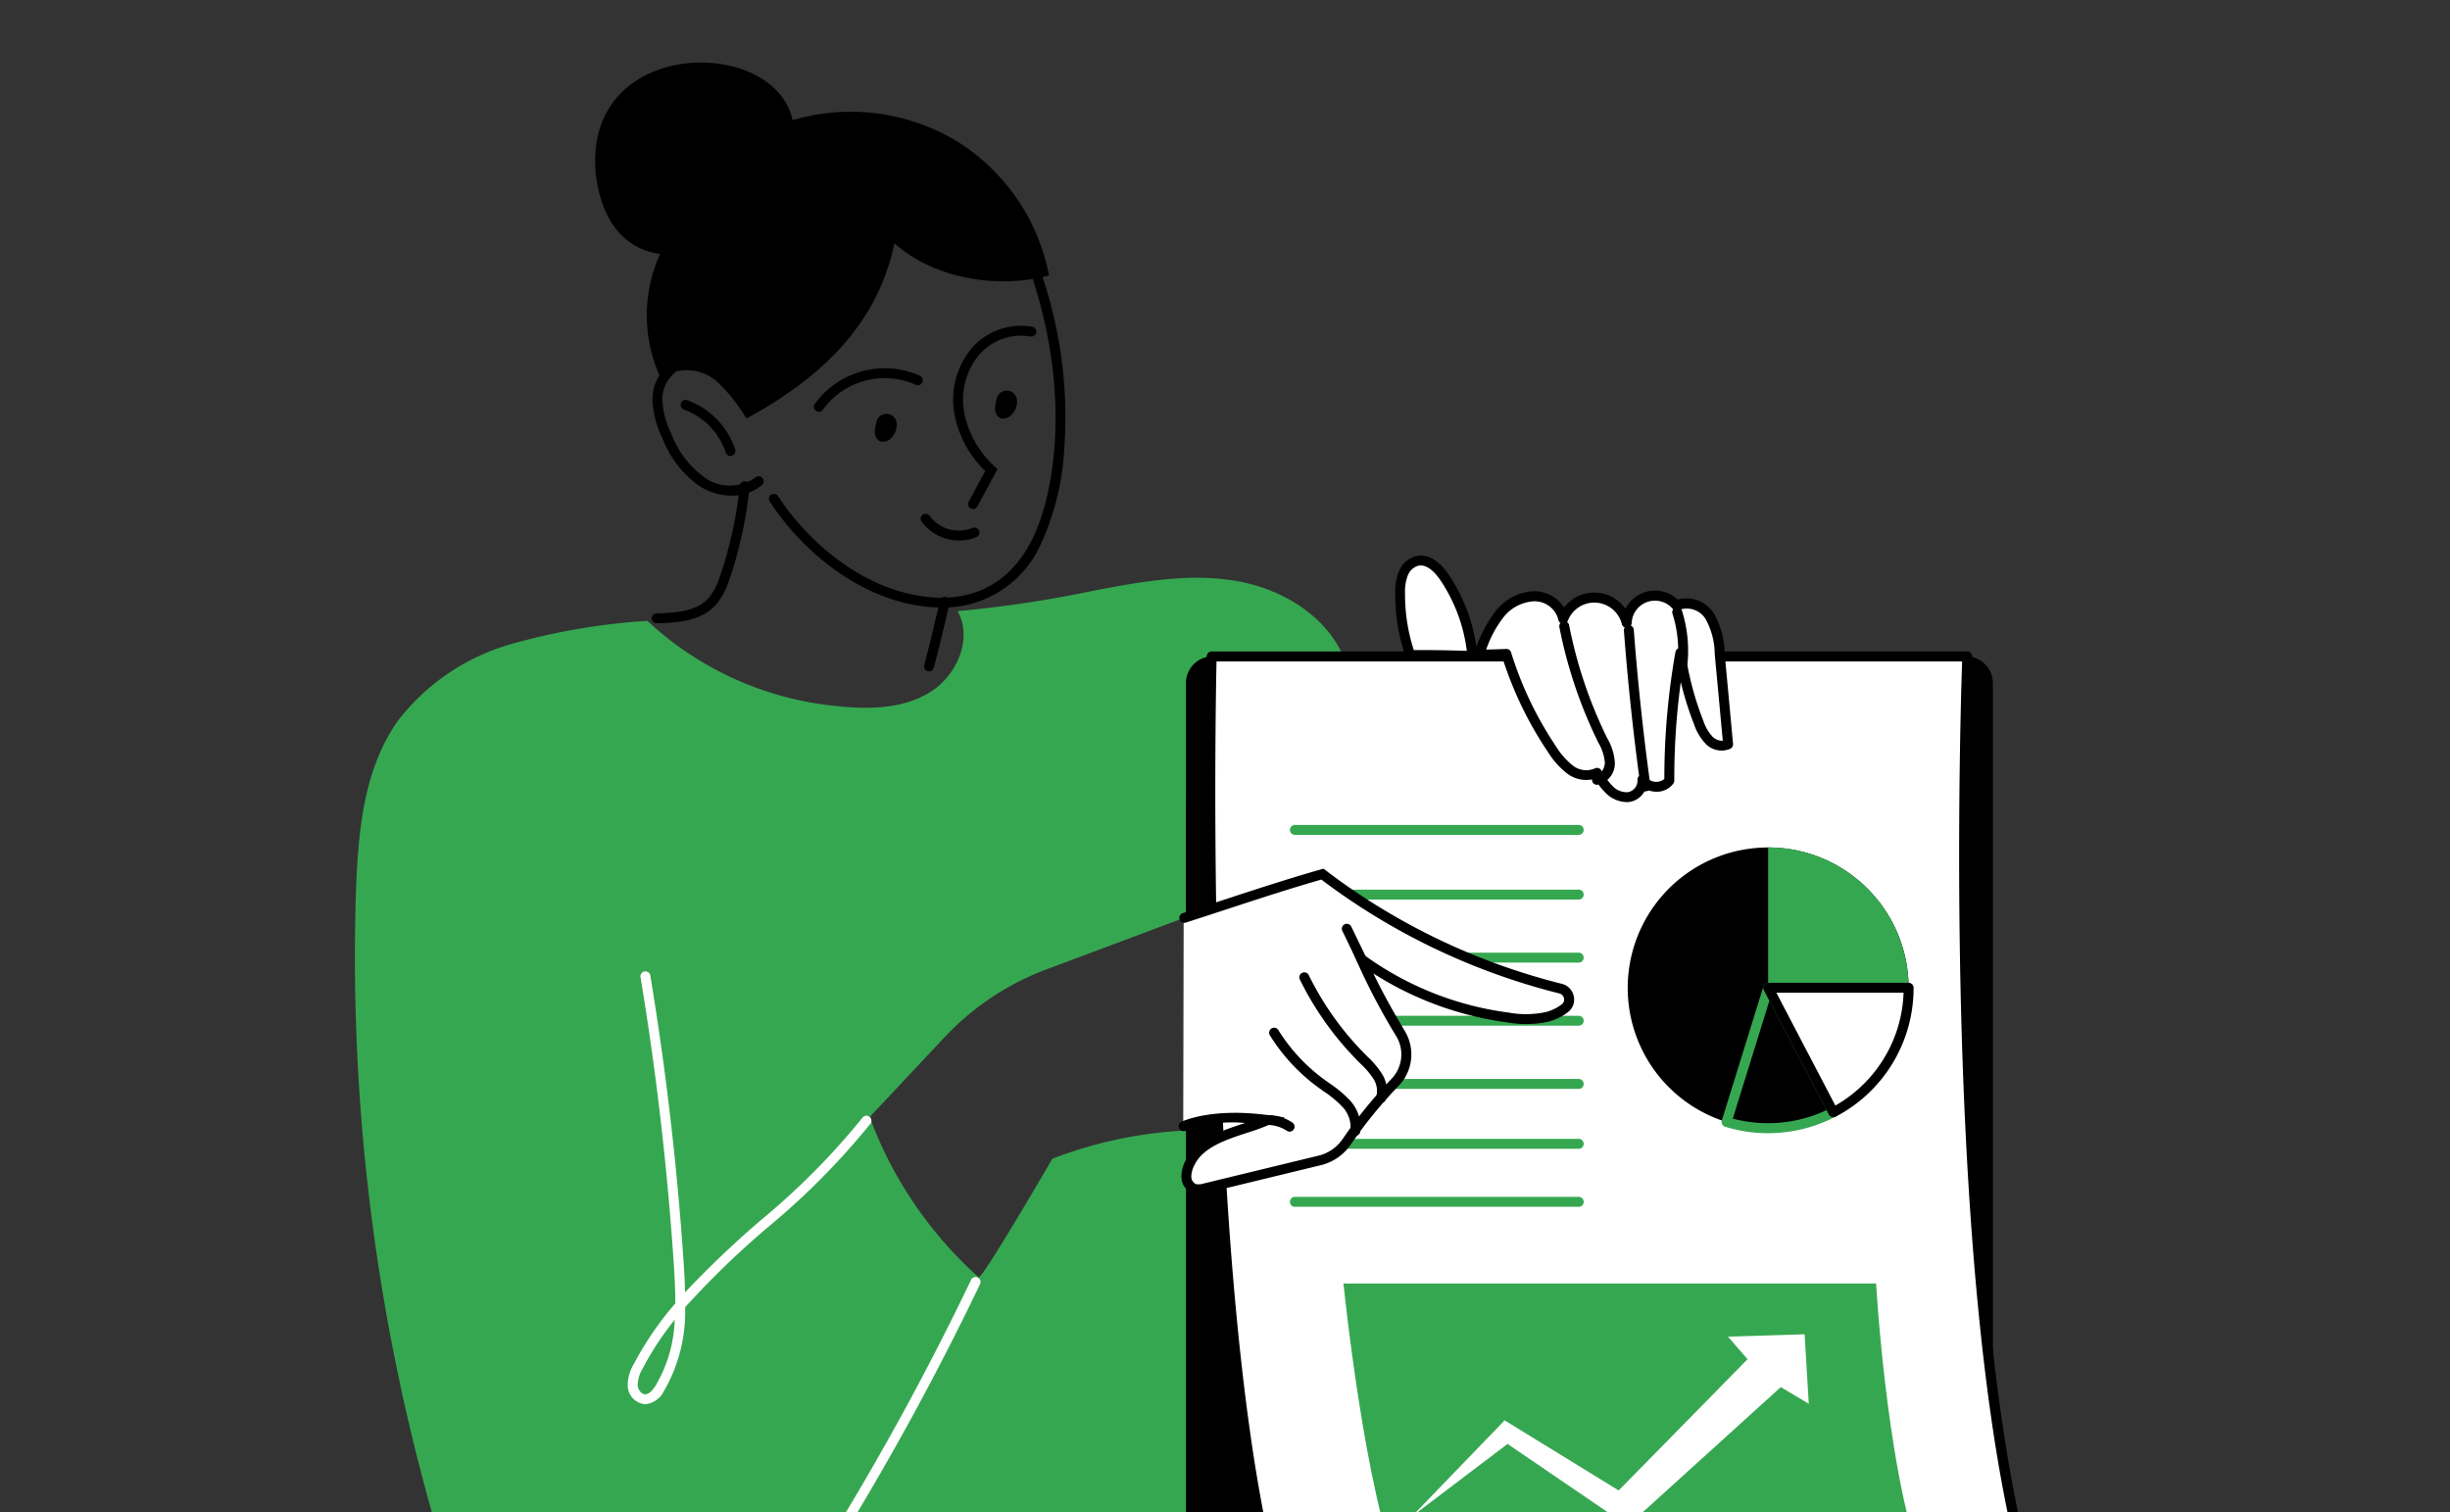
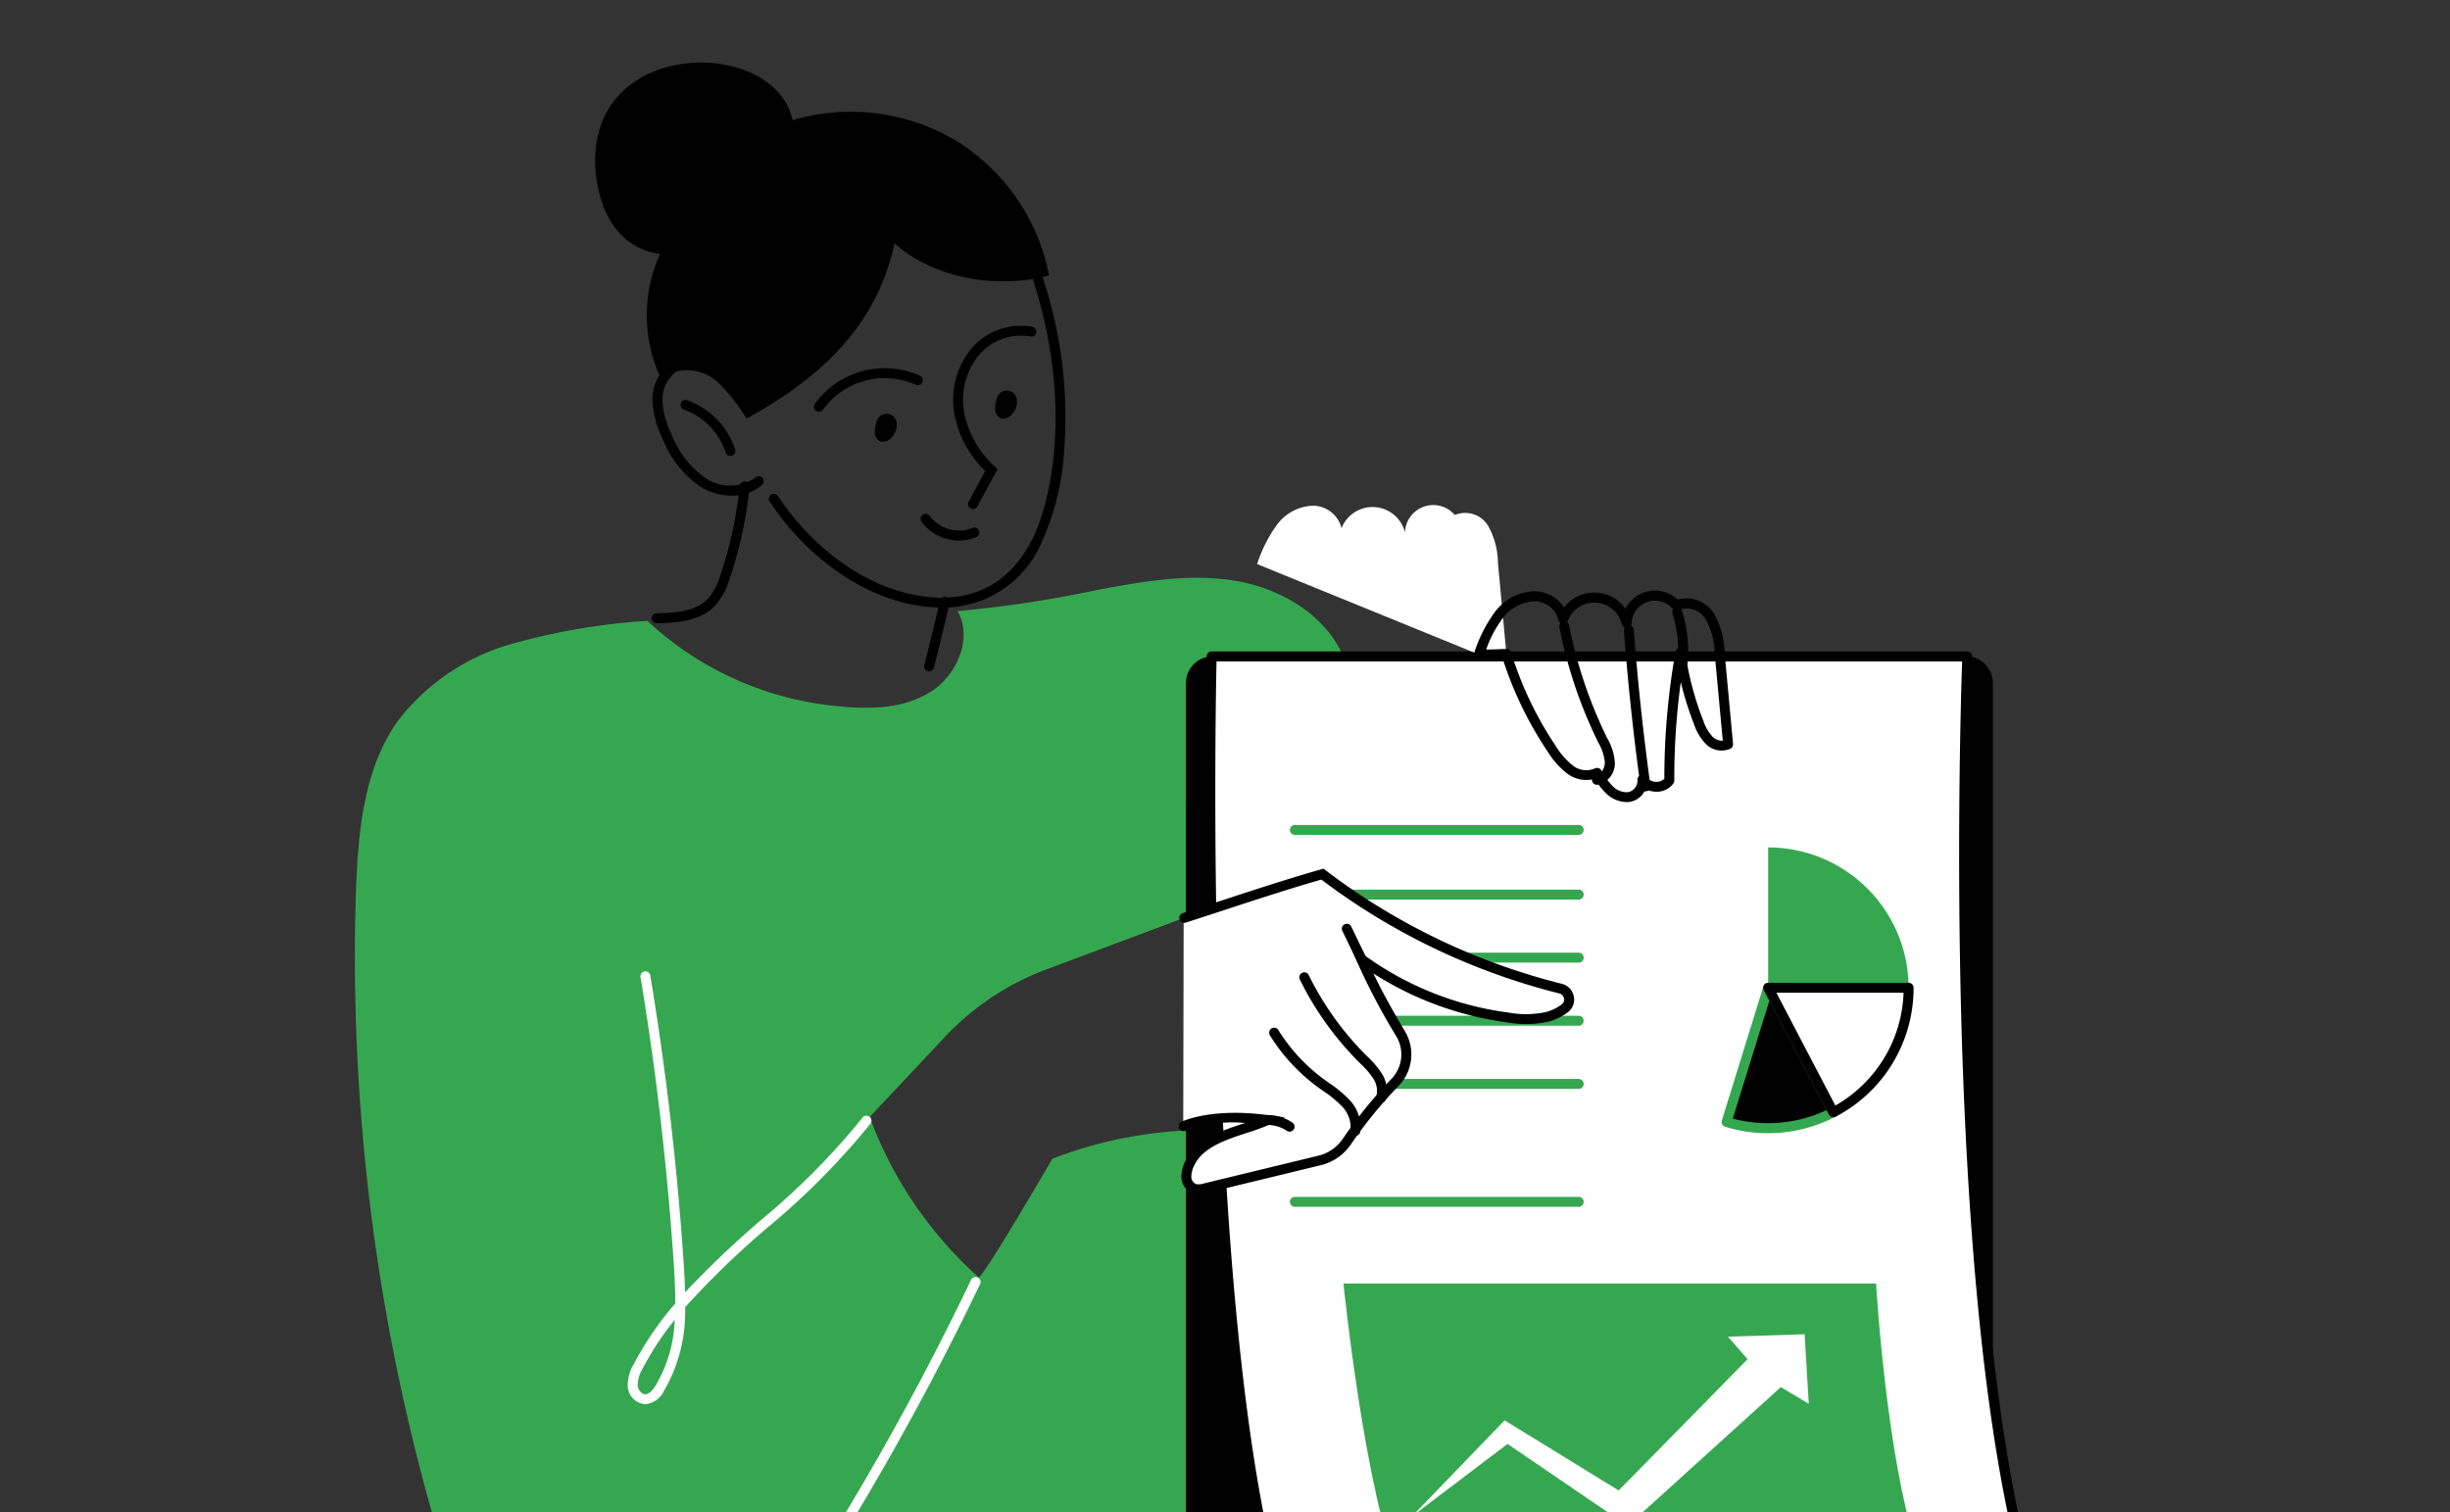
<svg xmlns="http://www.w3.org/2000/svg" width="196" height="121" viewBox="0 0 196 121">
  <rect x="0" y="0" width="196" height="121" fill="#333333" stroke="none" />
  <defs>
    <clipPath id="a">
      <rect width="196" height="121" transform="translate(304 3294.089)" fill="#fff" stroke="#707070" stroke-width="1" />
    </clipPath>
    <clipPath id="b">
      <rect width="139.28" height="137.973" fill="none" />
    </clipPath>
  </defs>
  <g transform="translate(-304 -3294.089)" clip-path="url(#a)">
    <g transform="translate(332.36 3299.093)">
      <g clip-path="url(#b)">
        <path d="M23.429,107.339a51.973,51.973,0,0,0-10.942,1.872,17.45,17.45,0,0,0-9.035,6.153C.832,119.069.335,123.836.138,128.369a163.543,163.543,0,0,0,7.2,54.175c1.238,4.106,2.654,8.243,5.193,11.7s6.391,6.181,10.674,6.4H73.6S66.623,148.1,66.947,148.1a34.224,34.224,0,0,0-11.118,2.275S50,160.41,49.913,159.844a32.194,32.194,0,0,1-8.7-12.805l5.991-6.384a21.544,21.544,0,0,1,8.161-5.436l11.154-4.173v-8.466a11.74,11.74,0,0,1,11.056-11.712c1.068-.063,1.748-.146,1.7-.254-1.294-3.561-4.98-5.814-8.713-6.461s-7.555.036-11.277.741a95.421,95.421,0,0,1-11.036,1.668c1.226,2.189-.046,5.129-2.17,6.463s-4.8,1.412-7.293,1.152a25.8,25.8,0,0,1-15.356-6.836" transform="translate(0 -62.671)" fill="#36a751" />
        <path d="M167.64,208.058V121.88a2.143,2.143,0,0,1,2.143-2.143h60.269a2.143,2.143,0,0,1,2.143,2.143v86.178a2.143,2.143,0,0,1-2.143,2.143H169.783a2.143,2.143,0,0,1-2.143-2.143" transform="translate(-101.125 -72.229)" />
        <path d="M182.529,204.431c-11.776-11.776-9.873-84.694-9.873-84.694h60.437s-2.77,69.58,9.873,84.694c-2.175,0-59.585.217-60.437,0" transform="translate(-104.082 -72.229)" fill="#fff" />
        <path d="M197.564,204.321c-10.416,0-15.448-.036-15.732-.108a.4.4,0,0,1-.183-.1c-4.956-4.955-8.141-20.777-9.468-47.024-.986-19.491-.525-37.778-.521-37.961a.4.4,0,0,1,.4-.386h60.437a.4.4,0,0,1,.4.413c-.028.694-2.62,69.6,9.78,84.423a.4.4,0,0,1-.3.651l-4.292.012c-17.971.056-31.331.084-40.51.084m-15.451-.873c1.748.106,20.561.106,55.959,0l3.48-.01c-5-6.753-8.115-22.756-9.259-47.6-.8-17.452-.307-33.548-.21-36.3H172.445c-.124,5.732-1.312,72.54,9.668,83.917" transform="translate(-103.483 -71.626)" />
        <path d="M53.776,25.265a3.675,3.675,0,0,1,4.812.568,14.206,14.206,0,0,1,2.04,2.65c5.91-3.234,10.44-7.428,11.839-14.022,3.406,3.027,8.627,3.6,12.366,2.571A16.288,16.288,0,0,0,77.447,6.288,16.425,16.425,0,0,0,64.316,4.613C62.884-2.15,47.635-2.056,48.563,8.784c.31,3.062,1.726,6.045,5.154,6.53a11.861,11.861,0,0,0,.059,9.951" transform="translate(-29.27 0)" />
        <path d="M66.416,71.425A4.858,4.858,0,0,1,63.9,70.7a8.376,8.376,0,0,1-3.054-3.933,7.594,7.594,0,0,1-.765-2.878,3.532,3.532,0,0,1,1.209-2.846.4.4,0,1,1,.494.621,2.742,2.742,0,0,0-.909,2.211,6.766,6.766,0,0,0,.7,2.569,7.638,7.638,0,0,0,2.75,3.583,3.49,3.49,0,0,0,4.015-.08.4.4,0,0,1,.531.591,3.6,3.6,0,0,1-2.446.884" transform="translate(-36.24 -36.772)" />
        <path d="M69.661,72.491a.4.4,0,0,1-.378-.276A5.46,5.46,0,0,0,65.9,68.766a.4.4,0,0,1,.255-.751,6.268,6.268,0,0,1,3.888,3.959.4.4,0,0,1-.378.517" transform="translate(-39.588 -41.015)" />
        <path d="M97.307,69.311a12.331,12.331,0,0,1-2.714-.319c-4.155-.938-8.282-4-11.039-8.2a.4.4,0,0,1,.663-.435c2.647,4.03,6.591,6.97,10.55,7.864,4.431,1,7.8-.469,9.755-4.248,1.562-3.025,3.35-10.818.137-20.83a.4.4,0,0,1,.756-.242,35.317,35.317,0,0,1,1.724,13.8,21,21,0,0,1-1.912,7.633,8.544,8.544,0,0,1-7.921,4.977" transform="translate(-50.363 -25.71)" />
        <path d="M122.3,67.715a.4.4,0,0,1-.348-.586l1.327-2.45a8.62,8.62,0,0,1-2.443-4.446A6.482,6.482,0,0,1,122.069,55a5.234,5.234,0,0,1,5.03-1.858.4.4,0,0,1-.17.775,4.429,4.429,0,0,0-4.245,1.585,5.68,5.68,0,0,0-1.071,4.588,7.9,7.9,0,0,0,2.427,4.226l.223.209-1.616,2.985a.4.4,0,0,1-.349.208" transform="translate(-72.82 -31.993)" />
        <path d="M117.2,93.077a3.735,3.735,0,0,1-3.05-1.551.4.4,0,0,1,.655-.449,2.909,2.909,0,0,0,3.4,1.013.4.4,0,1,1,.3.734,3.44,3.44,0,0,1-1.312.254" transform="translate(-68.814 -54.836)" />
        <path d="M93.025,65.126a.4.4,0,0,1-.321-.63,6.9,6.9,0,0,1,8.445-2.235.4.4,0,0,1-.329.723,6.1,6.1,0,0,0-7.473,1.978.4.4,0,0,1-.322.164" transform="translate(-55.876 -37.185)" />
        <path d="M60.216,95.881a.4.4,0,0,1-.009-.794c1.585-.035,3.212-.157,4.173-1.19a4.714,4.714,0,0,0,.855-1.512,33.1,33.1,0,0,0,1.665-7.47.4.4,0,1,1,.786.113,33.72,33.72,0,0,1-1.712,7.649,5.512,5.512,0,0,1-1.013,1.761c-1.171,1.26-2.983,1.4-4.737,1.443Z" transform="translate(-36.084 -51.018)" />
        <path d="M115.241,113.789a.4.4,0,0,1-.384-.5c.475-1.779,1.238-5.066,1.245-5.1a.4.4,0,1,1,.773.179c-.008.033-.774,3.332-1.252,5.124a.4.4,0,0,1-.383.294" transform="translate(-69.277 -65.078)" />
        <path d="M211.831,154.526h-22.7a.4.4,0,1,1,0-.794h22.7a.4.4,0,0,1,0,.794" transform="translate(-113.848 -92.735)" fill="#36a751" />
        <path d="M211.831,167.567h-22.7a.4.4,0,1,1,0-.794h22.7a.4.4,0,0,1,0,.794" transform="translate(-113.848 -100.602)" fill="#36a751" />
        <path d="M211.831,180.29h-22.7a.4.4,0,1,1,0-.794h22.7a.4.4,0,0,1,0,.794" transform="translate(-113.848 -108.277)" fill="#36a751" />
        <path d="M211.831,193.015h-22.7a.4.4,0,1,1,0-.794h22.7a.4.4,0,0,1,0,.794" transform="translate(-113.848 -115.953)" fill="#36a751" />
        <path d="M211.831,205.753h-22.7a.4.4,0,1,1,0-.794h22.7a.4.4,0,0,1,0,.794" transform="translate(-113.848 -123.637)" fill="#36a751" />
-         <path d="M211.831,217.83h-22.7a.4.4,0,1,1,0-.794h22.7a.4.4,0,0,1,0,.794" transform="translate(-113.848 -130.922)" fill="#36a751" />
        <path d="M211.831,229.526h-22.7a.4.4,0,1,1,0-.794h22.7a.4.4,0,0,1,0,.794" transform="translate(-113.848 -137.977)" fill="#36a751" />
        <path d="M167.121,167.154c3.55-1.136,7.334-2.445,11.1-3.516a52.762,52.762,0,0,0,19.061,9.163.893.893,0,0,1,.354,1.549,3.951,3.951,0,0,1-1.419.7,8.04,8.04,0,0,1-3.145.056,25.446,25.446,0,0,1-11.737-4.675,51.778,51.778,0,0,0,3.158,6,3.2,3.2,0,0,1-.463,3.866,36.8,36.8,0,0,0-3.85,4.741,3.667,3.667,0,0,1-2.16,1.5l-9.162,2.221a1.594,1.594,0,0,1-.886.043,1.044,1.044,0,0,1-.63-.949,2.4,2.4,0,0,1,.309-1.156c1.054-2.135,4.381-2.548,6.179-3.388-4.489-.612-6.744.509-6.744.509Z" transform="translate(-100.788 -98.711)" fill="#fff" />
        <path d="M167.675,188.592a1.335,1.335,0,0,1-.438-.07,1.428,1.428,0,0,1-.9-1.3,2.785,2.785,0,0,1,.35-1.351c.84-1.7,2.876-2.366,4.673-2.953l.078-.025a10.778,10.778,0,0,0-4.785.631.4.4,0,0,1-.352-.711c.1-.048,2.416-1.167,6.974-.547l1.336.183-1.221.57a16.355,16.355,0,0,1-1.782.654c-1.648.538-3.515,1.147-4.208,2.55a2.076,2.076,0,0,0-.269.961.661.661,0,0,0,.363.594,1.284,1.284,0,0,0,.663-.054l9.162-2.221a3.268,3.268,0,0,0,1.926-1.341,37.053,37.053,0,0,1,3.892-4.792,2.817,2.817,0,0,0,.409-3.388,51.468,51.468,0,0,1-3.181-6.046l-.588-1.363,1.19.887a25.207,25.207,0,0,0,11.553,4.6,7.654,7.654,0,0,0,2.99-.046,3.541,3.541,0,0,0,1.275-.63.457.457,0,0,0,.16-.466.5.5,0,0,0-.365-.388,52.879,52.879,0,0,1-19.045-9.112c-2.583.74-5.18,1.592-7.693,2.416-1.083.355-2.152.705-3.2,1.041a.4.4,0,0,1-.242-.755c1.047-.335,2.114-.685,3.2-1.04,2.583-.847,5.254-1.723,7.914-2.48l.192-.054.158.12a52.076,52.076,0,0,0,18.917,9.094,1.291,1.291,0,0,1,.947.991,1.255,1.255,0,0,1-.444,1.255,4.359,4.359,0,0,1-1.562.775,8.479,8.479,0,0,1-3.3.066,26.359,26.359,0,0,1-10.724-3.916c.662,1.381,1.474,2.865,2.537,4.645a3.612,3.612,0,0,1-.518,4.345A36.287,36.287,0,0,0,179.9,184.6a4.059,4.059,0,0,1-2.394,1.665l-9.162,2.221a2.83,2.83,0,0,1-.669.1" transform="translate(-100.186 -98.049)" />
-         <path d="M226.705,112.2c.694-.017,1.388-.033,2.2-.065a29.082,29.082,0,0,0,3.64,7.618,6.191,6.191,0,0,0,1.418,1.614,2.135,2.135,0,0,0,2.2.288,5.769,5.769,0,0,0,1,1.371,1.946,1.946,0,0,0,1.549.563,1.332,1.332,0,0,0,1.082-1.4,1.354,1.354,0,0,0,2.152.084,57.469,57.469,0,0,1,.881-10.222,24.572,24.572,0,0,0,1.472,5.581,3.823,3.823,0,0,0,.82,1.4,1.382,1.382,0,0,0,1.528.335q-.338-3.638-.675-7.276a6.192,6.192,0,0,0-.785-2.954,2.144,2.144,0,0,0-2.666-.865,2.262,2.262,0,0,0-3.985,1.4,2.667,2.667,0,0,0-5.076-.344,2.369,2.369,0,0,0-2.37-1.8,3.777,3.777,0,0,0-2.766,1.483,11.005,11.005,0,0,0-1.615,3.188" transform="translate(-136.755 -64.839)" fill="#fff" />
+         <path d="M226.705,112.2c.694-.017,1.388-.033,2.2-.065q-.338-3.638-.675-7.276a6.192,6.192,0,0,0-.785-2.954,2.144,2.144,0,0,0-2.666-.865,2.262,2.262,0,0,0-3.985,1.4,2.667,2.667,0,0,0-5.076-.344,2.369,2.369,0,0,0-2.37-1.8,3.777,3.777,0,0,0-2.766,1.483,11.005,11.005,0,0,0-1.615,3.188" transform="translate(-136.755 -64.839)" fill="#fff" />
        <path d="M237.893,123.4a2.408,2.408,0,0,1-1.605-.683,5.152,5.152,0,0,1-.906-1.179,2.525,2.525,0,0,1-2.257-.45,6.57,6.57,0,0,1-1.514-1.714,29.389,29.389,0,0,1-3.6-7.432c-.686.025-1.294.04-1.9.055h-.01a.4.4,0,0,1-.371-.538,11.376,11.376,0,0,1,1.68-3.3,4.136,4.136,0,0,1,3.067-1.628h.031a2.877,2.877,0,0,1,2.412,1.3,3.042,3.042,0,0,1,4.908.109,2.645,2.645,0,0,1,4.174-.74,2.607,2.607,0,0,1,2.905,1.122,6.6,6.6,0,0,1,.852,3.14l.675,7.276a.4.4,0,0,1-.225.4,1.766,1.766,0,0,1-1.974-.407,4.219,4.219,0,0,1-.915-1.541,24.947,24.947,0,0,1-1.065-3.394,57.254,57.254,0,0,0-.521,7.887.4.4,0,0,1-.073.231,1.639,1.639,0,0,1-1.4.66,1.828,1.828,0,0,1-.824-.216,1.658,1.658,0,0,1-1.278,1.032,1.905,1.905,0,0,1-.269.019m-2.337-2.743a.4.4,0,0,1,.342.2,5.473,5.473,0,0,0,.926,1.28,1.556,1.556,0,0,0,1.222.463.938.938,0,0,0,.743-1.008.4.4,0,0,1,.732-.208.928.928,0,0,0,.763.392.938.938,0,0,0,.657-.239,58.017,58.017,0,0,1,.888-10.148.4.4,0,0,1,.4-.327.4.4,0,0,1,.386.341,24.179,24.179,0,0,0,1.448,5.491,3.5,3.5,0,0,0,.726,1.261,1.116,1.116,0,0,0,.828.332l-.646-6.951a5.9,5.9,0,0,0-.719-2.769,1.77,1.77,0,0,0-2.138-.744.4.4,0,0,1-.5-.086,1.865,1.865,0,0,0-3.286,1.153.4.4,0,0,1-.782.082,2.27,2.27,0,0,0-4.322-.292.4.4,0,0,1-.41.25.4.4,0,0,1-.351-.329,1.964,1.964,0,0,0-1.953-1.47h-.021a3.351,3.351,0,0,0-2.464,1.338,9.158,9.158,0,0,0-1.338,2.524c.5-.013,1.021-.028,1.6-.05a.382.382,0,0,1,.395.279,28.615,28.615,0,0,0,3.591,7.513,5.891,5.891,0,0,0,1.322,1.515,1.736,1.736,0,0,0,1.807.244.383.383,0,0,1,.158-.033" transform="translate(-136.151 -64.235)" />
-         <path d="M211.63,107.974a14.922,14.922,0,0,1-.815-4.925,4.075,4.075,0,0,1,.247-1.582,1.682,1.682,0,0,1,1.154-1.032c.894-.175,1.672.609,2.178,1.366a13.448,13.448,0,0,1,2.2,6.245c-1.568-.046-3.137-.092-4.968-.072" transform="translate(-127.17 -60.571)" fill="#fff" />
-         <path d="M216,107.839h-.012c-1.555-.045-3.137-.09-4.952-.072h0a.4.4,0,0,1-.375-.267,15.229,15.229,0,0,1-.836-5.056,4.413,4.413,0,0,1,.279-1.735,2.052,2.052,0,0,1,1.443-1.266c.891-.177,1.807.372,2.584,1.535a13.815,13.815,0,0,1,2.268,6.43.4.4,0,0,1-.4.432m-4.1-.87c1.308,0,2.5.031,3.653.063a13.013,13.013,0,0,0-2.09-5.614c-.341-.51-1.026-1.344-1.772-1.2a1.284,1.284,0,0,0-.865.8,3.715,3.715,0,0,0-.216,1.428,14.449,14.449,0,0,0,.7,4.524l.587,0" transform="translate(-126.567 -59.966)" />
-         <path d="M279.184,169.5v.007a11.234,11.234,0,0,1-6.026,9.957l0,0a11.236,11.236,0,1,1,6.027-9.965" transform="translate(-154.856 -95.473)" />
        <path d="M296.264,169.5v.007H285.029V158.27A11.234,11.234,0,0,1,296.264,169.5" transform="translate(-171.937 -95.473)" fill="#36a751" />
        <path d="M285.18,196.541a11.269,11.269,0,0,1-8.535.775l3.329-10.734Z" transform="translate(-166.88 -112.551)" />
        <path d="M279.368,197.61a11.606,11.606,0,0,1-3.445-.519.4.4,0,0,1-.261-.5l3.329-10.734a.4.4,0,0,1,.343-.278.387.387,0,0,1,.388.212l5.206,9.959a.4.4,0,0,1-.167.535,11.662,11.662,0,0,1-5.392,1.322m-2.829-1.166a11,11,0,0,0,7.5-.681l-4.574-8.748Z" transform="translate(-166.276 -111.948)" fill="#36a751" />
        <path d="M296.264,186.565v.007a11.234,11.234,0,0,1-6.026,9.957l-5.206-9.957,0-.007Z" transform="translate(-171.937 -112.541)" fill="#fff" />
        <path d="M289.639,196.322a.375.375,0,0,1-.118-.018.393.393,0,0,1-.233-.195l-5.206-9.957a.4.4,0,0,1,.01-.392.4.4,0,0,1,.338-.195h11.235a.4.4,0,0,1,.4.4v.007a11.606,11.606,0,0,1-6.239,10.308.394.394,0,0,1-.184.045m-4.554-9.964,4.718,9.025a10.81,10.81,0,0,0,5.458-9.025Z" transform="translate(-171.338 -111.938)" />
        <path d="M197.013,193.836a.4.4,0,0,1-.377-.519,1.8,1.8,0,0,0-.267-1.449,6.458,6.458,0,0,0-1-1.164l-.162-.162a24.83,24.83,0,0,1-4.714-6.618.4.4,0,0,1,.713-.349,24.033,24.033,0,0,0,4.563,6.407l.16.16a7.151,7.151,0,0,1,1.118,1.313,2.579,2.579,0,0,1,.344,2.107.4.4,0,0,1-.377.275" transform="translate(-114.886 -110.603)" />
        <path d="M191.362,203.342a.368.368,0,0,1-.065-.006.4.4,0,0,1-.326-.456,2.4,2.4,0,0,0-.738-1.951,8.77,8.77,0,0,0-1.417-1.156c-.167-.119-.334-.237-.5-.358a14.843,14.843,0,0,1-3.764-4.07.4.4,0,1,1,.673-.421,14.249,14.249,0,0,0,3.564,3.853c.16.118.322.234.485.349a9.547,9.547,0,0,1,1.541,1.265,3.171,3.171,0,0,1,.938,2.619.4.4,0,0,1-.391.332" transform="translate(-111.291 -117.471)" />
        <path d="M200.8,177.2a.4.4,0,0,1-.357-.223l-1.264-2.608a.4.4,0,1,1,.714-.346l1.263,2.608a.4.4,0,0,1-.356.57" transform="translate(-120.127 -104.843)" />
        <path d="M184.812,213.561a.4.4,0,0,1-.219-.066,2.834,2.834,0,0,0-1.81-.457.39.39,0,0,1-.431-.359.4.4,0,0,1,.359-.431,3.621,3.621,0,0,1,2.32.586.4.4,0,0,1-.219.728" transform="translate(-109.998 -128.025)" />
        <path d="M245.883,125.684a.4.4,0,0,1-.039-.792c.411-.041.7-.559.7-1a3.8,3.8,0,0,0-.515-1.572l-.03-.061a36.941,36.941,0,0,1-3.1-9.233.4.4,0,0,1,.779-.151,36.159,36.159,0,0,0,3.035,9.035l.03.06a4.434,4.434,0,0,1,.6,1.921,1.731,1.731,0,0,1-1.411,1.789l-.04,0" transform="translate(-146.516 -67.897)" />
        <path d="M257.671,126.75a.4.4,0,0,1-.392-.342c-.574-4.146-1.024-8.362-1.338-12.527a.4.4,0,0,1,.365-.425.4.4,0,0,1,.426.366c.313,4.149.761,8.348,1.332,12.478a.4.4,0,0,1-.338.447.367.367,0,0,1-.055,0" transform="translate(-154.389 -68.439)" />
        <path d="M266.413,115.3a.359.359,0,0,1-.065-.006.4.4,0,0,1-.327-.455,9.865,9.865,0,0,0-.342-4.6.4.4,0,0,1,.756-.242,10.669,10.669,0,0,1,.369,4.968.4.4,0,0,1-.391.332" transform="translate(-160.253 -66.187)" />
        <path d="M56.472,217.975h-.007a1.524,1.524,0,0,1-1.388-1.464,3.341,3.341,0,0,1,.491-1.754,25.751,25.751,0,0,1,3.314-4.841c.008-1.045-.048-2.1-.117-3.147-.508-7.643-1.4-15.35-2.652-22.906a.4.4,0,1,1,.782-.129c1.256,7.582,2.151,15.314,2.661,22.983.051.764.094,1.537.111,2.307a78.466,78.466,0,0,1,6.131-5.831,57.966,57.966,0,0,0,8.031-8.1.4.4,0,1,1,.633.479,58.587,58.587,0,0,1-8.138,8.216,70.35,70.35,0,0,0-6.653,6.428,12.621,12.621,0,0,1-1.7,6.713,1.859,1.859,0,0,1-1.5,1.048m2.364-6.755a23.975,23.975,0,0,0-2.563,3.9,2.688,2.688,0,0,0-.4,1.332c.025.342.287.726.6.728h0c.259,0,.538-.229.827-.681a10.981,10.981,0,0,0,1.537-5.28" transform="translate(-33.221 -110.632)" fill="#fff" />
        <path d="M44.991,285.467a9.524,9.524,0,0,1-4.167-1.04.4.4,0,0,1,.344-.715,7.972,7.972,0,0,0,8.27-.41,17.182,17.182,0,0,0,5.049-5.259,224.254,224.254,0,0,0,19.307-32.794.4.4,0,1,1,.715.343A225.01,225.01,0,0,1,55.134,278.5c-1.542,2.173-3.108,4.227-5.3,5.488a9.56,9.56,0,0,1-4.842,1.477" transform="translate(-24.49 -147.804)" fill="#fff" />
        <path d="M204.024,269.8c-2.9-6.515-4.624-23.608-4.624-23.608h42.61s.979,17.2,4.288,23.806c-1.582,0-40.928-.369-42.274-.2" transform="translate(-120.283 -148.509)" fill="#36a751" />
        <path d="M213.18,271.014l7.426-7.693,9.124,5.608,10.312-10.5-1.568-1.806,6.131-.19.332,5.56L242.7,260.66l-12.25,11.1-9.609-6.554Z" transform="translate(-128.596 -154.686)" fill="#fff" />
        <path d="M129.274,66.892a2.252,2.252,0,0,0-.113.83.768.768,0,0,0,.459.654.906.906,0,0,0,.924-.378,1.43,1.43,0,0,0,.365-1.03.82.82,0,0,0-1.636-.076" transform="translate(-77.908 -39.907)" />
        <path d="M105.024,71.56a2.252,2.252,0,0,0-.113.83.768.768,0,0,0,.459.654.907.907,0,0,0,.924-.378,1.431,1.431,0,0,0,.365-1.03.82.82,0,0,0-1.635-.076" transform="translate(-63.28 -42.722)" />
      </g>
    </g>
  </g>
</svg>